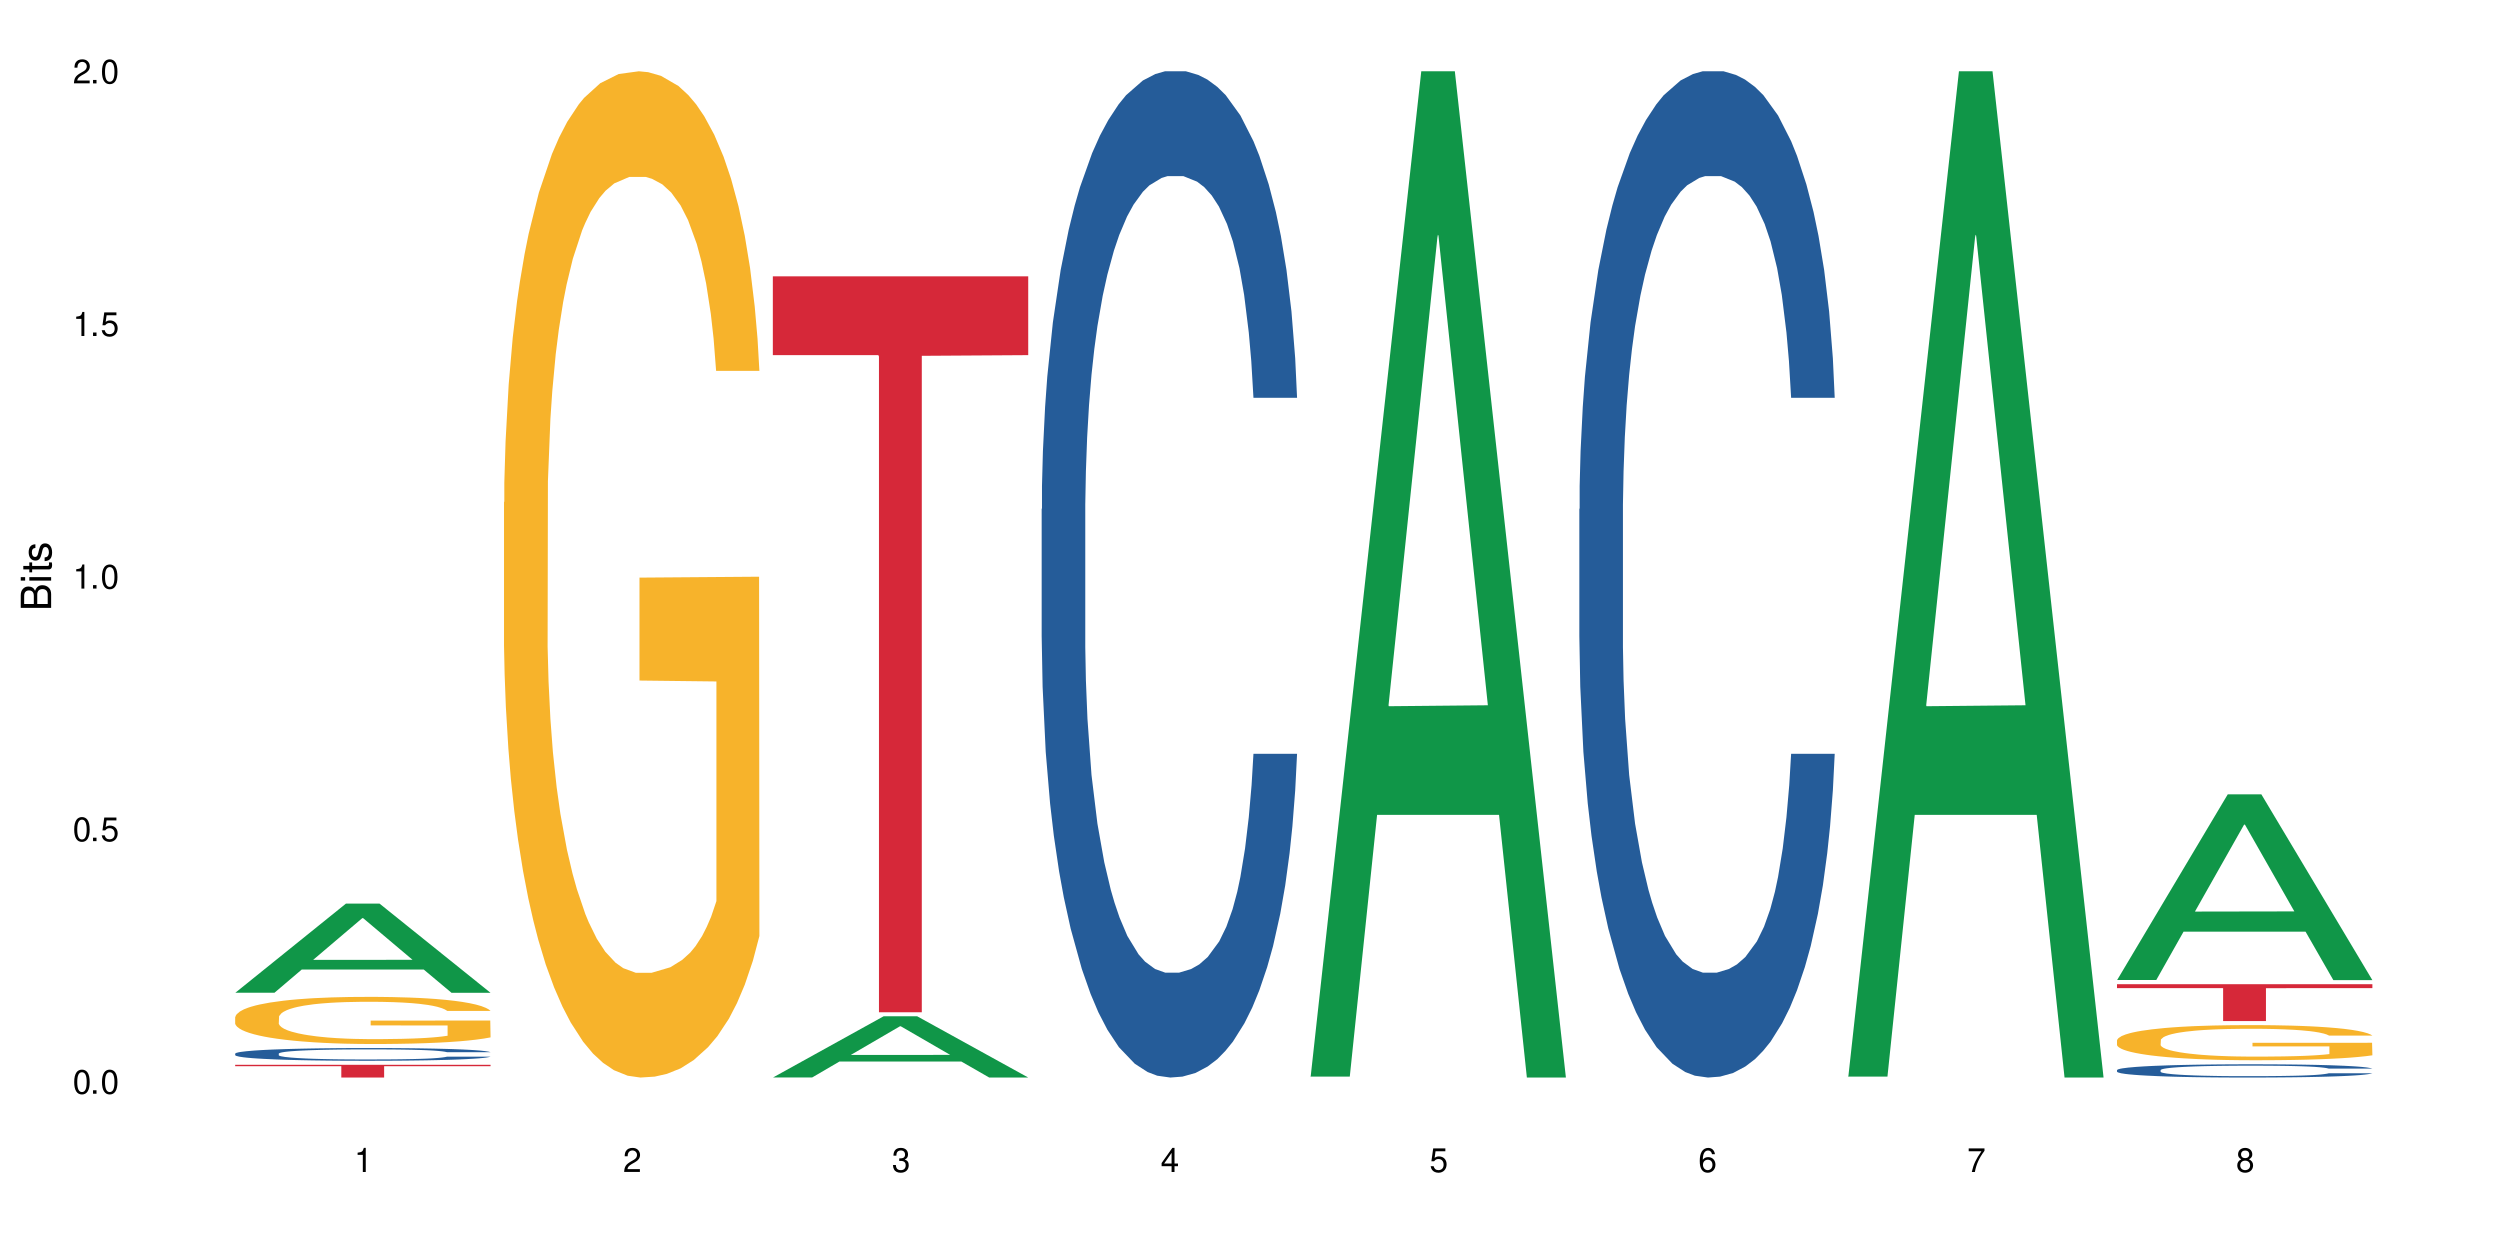
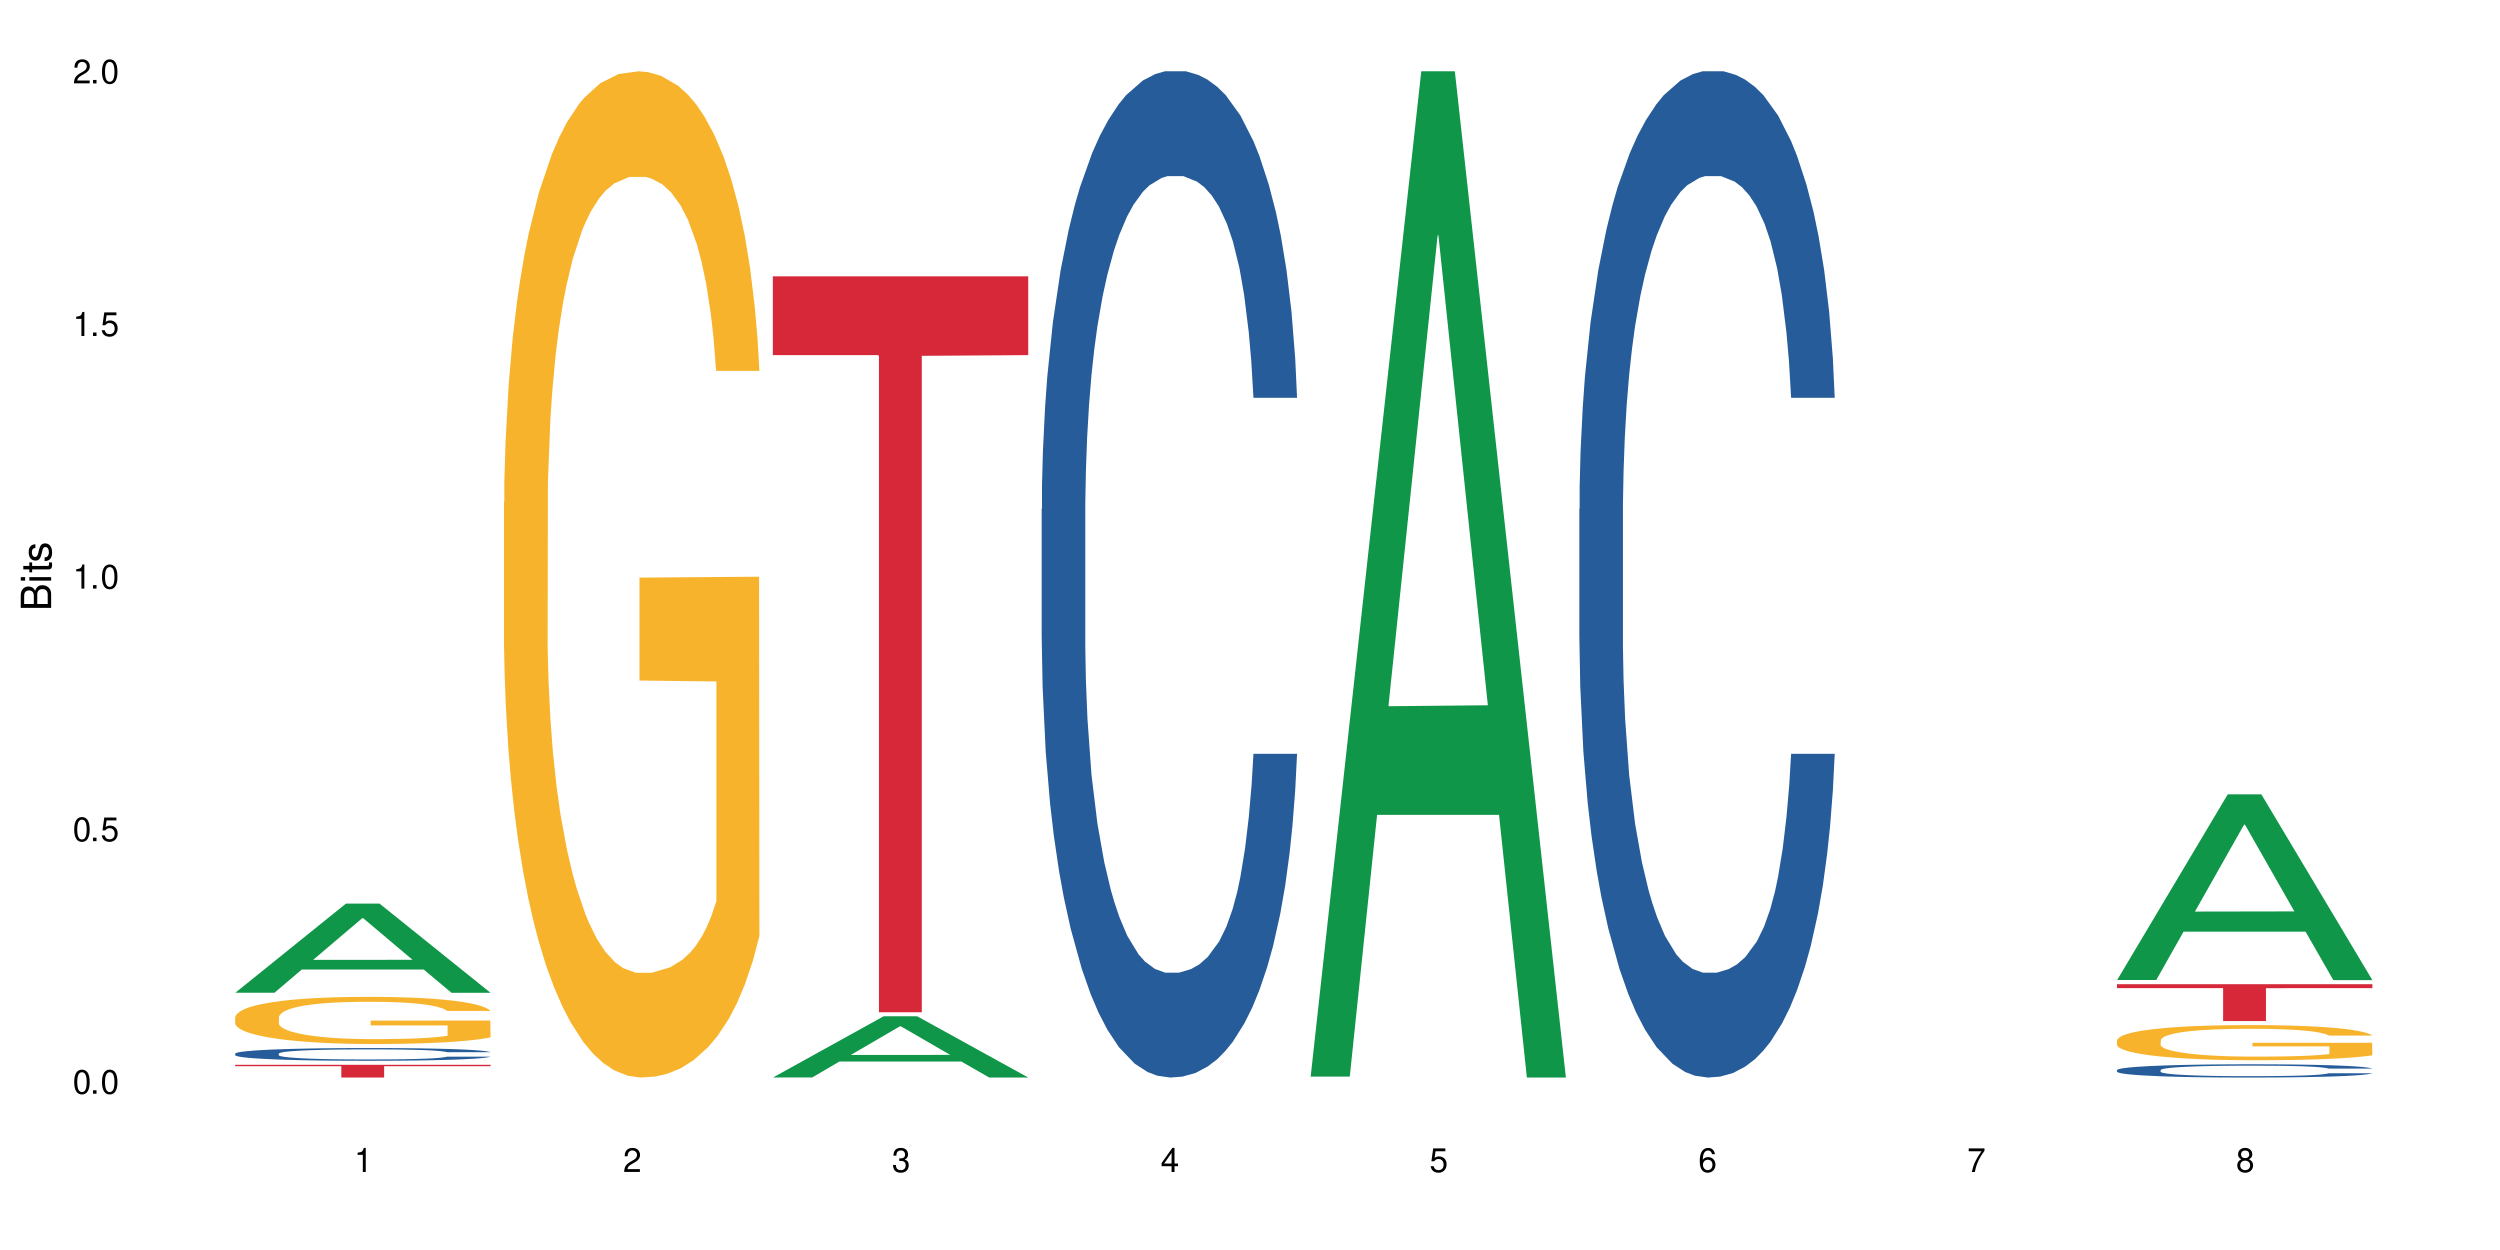
<svg xmlns="http://www.w3.org/2000/svg" xmlns:xlink="http://www.w3.org/1999/xlink" width="720" height="360" viewBox="0 0 720 360">
  <defs>
    <g>
      <g id="glyph-0-0">
</g>
      <g id="glyph-0-1">
        <path d="M 2.641 -6.938 C 2 -6.938 1.422 -6.656 1.078 -6.172 C 0.641 -5.562 0.406 -4.641 0.406 -3.359 C 0.406 -1.016 1.188 0.219 2.641 0.219 C 4.078 0.219 4.859 -1.016 4.859 -3.297 C 4.859 -4.641 4.656 -5.547 4.203 -6.172 C 3.844 -6.656 3.281 -6.938 2.641 -6.938 Z M 2.641 -6.188 C 3.547 -6.188 4 -5.25 4 -3.375 C 4 -1.406 3.562 -0.484 2.625 -0.484 C 1.734 -0.484 1.281 -1.438 1.281 -3.344 C 1.281 -5.25 1.734 -6.188 2.641 -6.188 Z M 2.641 -6.188 " />
      </g>
      <g id="glyph-0-2">
        <path d="M 1.828 -1 L 0.828 -1 L 0.828 0 L 1.828 0 Z M 1.828 -1 " />
      </g>
      <g id="glyph-0-3">
        <path d="M 4.562 -6.797 L 1.062 -6.797 L 0.547 -3.094 L 1.328 -3.094 C 1.719 -3.562 2.047 -3.734 2.578 -3.734 C 3.484 -3.734 4.062 -3.109 4.062 -2.094 C 4.062 -1.125 3.484 -0.531 2.578 -0.531 C 1.828 -0.531 1.375 -0.906 1.188 -1.672 L 0.328 -1.672 C 0.453 -1.109 0.547 -0.844 0.75 -0.594 C 1.125 -0.078 1.828 0.219 2.594 0.219 C 3.969 0.219 4.922 -0.781 4.922 -2.219 C 4.922 -3.562 4.031 -4.484 2.719 -4.484 C 2.25 -4.484 1.859 -4.359 1.469 -4.062 L 1.734 -5.969 L 4.562 -5.969 Z M 4.562 -6.797 " />
      </g>
      <g id="glyph-0-4">
        <path d="M 2.484 -4.938 L 2.484 0 L 3.328 0 L 3.328 -6.938 L 2.766 -6.938 C 2.469 -5.875 2.281 -5.734 0.984 -5.562 L 0.984 -4.938 Z M 2.484 -4.938 " />
      </g>
      <g id="glyph-0-5">
        <path d="M 4.859 -0.828 L 1.281 -0.828 C 1.359 -1.406 1.672 -1.781 2.5 -2.281 L 3.469 -2.828 C 4.406 -3.344 4.906 -4.062 4.906 -4.906 C 4.906 -5.484 4.672 -6.031 4.266 -6.406 C 3.859 -6.766 3.375 -6.938 2.719 -6.938 C 1.859 -6.938 1.219 -6.625 0.844 -6.031 C 0.609 -5.672 0.5 -5.234 0.484 -4.531 L 1.328 -4.531 C 1.359 -5.016 1.406 -5.281 1.531 -5.516 C 1.75 -5.938 2.188 -6.203 2.703 -6.203 C 3.469 -6.203 4.031 -5.641 4.031 -4.891 C 4.031 -4.344 3.719 -3.859 3.125 -3.516 L 2.234 -3 C 0.812 -2.172 0.406 -1.531 0.328 -0.016 L 4.859 -0.016 Z M 4.859 -0.828 " />
      </g>
      <g id="glyph-0-6">
        <path d="M 2.125 -3.188 L 2.578 -3.188 C 3.5 -3.188 3.984 -2.766 3.984 -1.922 C 3.984 -1.062 3.469 -0.531 2.594 -0.531 C 1.656 -0.531 1.203 -1 1.156 -2.016 L 0.312 -2.016 C 0.344 -1.453 0.438 -1.094 0.609 -0.781 C 0.953 -0.109 1.625 0.219 2.547 0.219 C 3.953 0.219 4.859 -0.625 4.859 -1.938 C 4.859 -2.828 4.516 -3.297 3.703 -3.594 C 4.344 -3.844 4.656 -4.328 4.656 -5.031 C 4.656 -6.219 3.875 -6.938 2.578 -6.938 C 1.203 -6.938 0.484 -6.172 0.453 -4.703 L 1.297 -4.703 C 1.312 -5.125 1.344 -5.359 1.453 -5.578 C 1.641 -5.969 2.062 -6.203 2.594 -6.203 C 3.344 -6.203 3.797 -5.75 3.797 -5 C 3.797 -4.516 3.609 -4.219 3.25 -4.047 C 3.016 -3.953 2.703 -3.922 2.125 -3.906 Z M 2.125 -3.188 " />
      </g>
      <g id="glyph-0-7">
        <path d="M 3.141 -1.672 L 3.141 0 L 3.984 0 L 3.984 -1.672 L 4.984 -1.672 L 4.984 -2.438 L 3.984 -2.438 L 3.984 -6.938 L 3.359 -6.938 L 0.266 -2.578 L 0.266 -1.672 Z M 3.141 -2.438 L 1 -2.438 L 3.141 -5.5 Z M 3.141 -2.438 " />
      </g>
      <g id="glyph-0-8">
        <path d="M 4.781 -5.125 C 4.609 -6.266 3.891 -6.938 2.844 -6.938 C 2.094 -6.938 1.422 -6.578 1.031 -5.953 C 0.594 -5.266 0.406 -4.422 0.406 -3.172 C 0.406 -2 0.578 -1.25 0.984 -0.641 C 1.359 -0.078 1.953 0.219 2.703 0.219 C 3.984 0.219 4.922 -0.75 4.922 -2.094 C 4.922 -3.375 4.062 -4.281 2.844 -4.281 C 2.172 -4.281 1.641 -4.031 1.281 -3.516 C 1.281 -5.234 1.828 -6.188 2.797 -6.188 C 3.391 -6.188 3.797 -5.797 3.938 -5.125 Z M 2.734 -3.531 C 3.547 -3.531 4.062 -2.953 4.062 -2.031 C 4.062 -1.156 3.484 -0.531 2.703 -0.531 C 1.922 -0.531 1.328 -1.188 1.328 -2.078 C 1.328 -2.938 1.906 -3.531 2.734 -3.531 Z M 2.734 -3.531 " />
      </g>
      <g id="glyph-0-9">
        <path d="M 4.984 -6.797 L 0.438 -6.797 L 0.438 -5.969 L 4.109 -5.969 C 2.5 -3.656 1.828 -2.234 1.328 0 L 2.219 0 C 2.594 -2.172 3.453 -4.047 4.984 -6.094 Z M 4.984 -6.797 " />
      </g>
      <g id="glyph-0-10">
        <path d="M 3.75 -3.656 C 4.469 -4.094 4.688 -4.438 4.688 -5.078 C 4.688 -6.172 3.844 -6.938 2.641 -6.938 C 1.438 -6.938 0.594 -6.172 0.594 -5.094 C 0.594 -4.438 0.812 -4.094 1.516 -3.656 C 0.734 -3.266 0.359 -2.703 0.359 -1.922 C 0.359 -0.656 1.281 0.219 2.641 0.219 C 3.984 0.219 4.922 -0.656 4.922 -1.922 C 4.922 -2.703 4.531 -3.266 3.75 -3.656 Z M 2.641 -6.188 C 3.359 -6.188 3.812 -5.75 3.812 -5.062 C 3.812 -4.406 3.344 -3.984 2.641 -3.984 C 1.922 -3.984 1.453 -4.406 1.453 -5.078 C 1.453 -5.75 1.922 -6.188 2.641 -6.188 Z M 2.641 -3.266 C 3.484 -3.266 4.062 -2.719 4.062 -1.906 C 4.062 -1.078 3.484 -0.531 2.625 -0.531 C 1.797 -0.531 1.219 -1.094 1.219 -1.906 C 1.219 -2.719 1.781 -3.266 2.641 -3.266 Z M 2.641 -3.266 " />
      </g>
      <g id="glyph-1-0">
</g>
      <g id="glyph-1-1">
        <path d="M 0 -0.953 L 0 -4.891 C 0 -5.719 -0.234 -6.344 -0.734 -6.797 C -1.188 -7.234 -1.812 -7.469 -2.5 -7.469 C -3.547 -7.469 -4.188 -7 -4.625 -5.875 C -4.984 -6.688 -5.625 -7.094 -6.531 -7.094 C -7.172 -7.094 -7.734 -6.859 -8.141 -6.391 C -8.562 -5.922 -8.75 -5.344 -8.75 -4.5 L -8.75 -0.953 Z M -4.984 -2.062 L -7.766 -2.062 L -7.766 -4.219 C -7.766 -4.844 -7.688 -5.203 -7.453 -5.5 C -7.219 -5.812 -6.859 -5.969 -6.375 -5.969 C -5.891 -5.969 -5.531 -5.812 -5.297 -5.5 C -5.062 -5.203 -4.984 -4.844 -4.984 -4.219 Z M -0.984 -2.062 L -4 -2.062 L -4 -4.781 C -4 -5.766 -3.438 -6.359 -2.484 -6.359 C -1.547 -6.359 -0.984 -5.766 -0.984 -4.781 Z M -0.984 -2.062 " />
      </g>
      <g id="glyph-1-2">
        <path d="M -6.281 -1.797 L -6.281 -0.797 L 0 -0.797 L 0 -1.797 Z M -8.75 -1.797 L -8.75 -0.797 L -7.484 -0.797 L -7.484 -1.797 Z M -8.75 -1.797 " />
      </g>
      <g id="glyph-1-3">
        <path d="M -6.281 -3.047 L -6.281 -2.016 L -8.016 -2.016 L -8.016 -1.016 L -6.281 -1.016 L -6.281 -0.172 L -5.469 -0.172 L -5.469 -1.016 L -0.719 -1.016 C -0.078 -1.016 0.281 -1.453 0.281 -2.234 C 0.281 -2.5 0.25 -2.719 0.188 -3.047 L -0.641 -3.047 C -0.609 -2.906 -0.594 -2.766 -0.594 -2.562 C -0.594 -2.141 -0.719 -2.016 -1.156 -2.016 L -5.469 -2.016 L -5.469 -3.047 Z M -6.281 -3.047 " />
      </g>
      <g id="glyph-1-4">
        <path d="M -4.531 -5.25 C -5.766 -5.25 -6.469 -4.422 -6.469 -2.969 C -6.469 -1.516 -5.719 -0.562 -4.547 -0.562 C -3.562 -0.562 -3.094 -1.062 -2.734 -2.562 L -2.516 -3.484 C -2.344 -4.188 -2.094 -4.469 -1.641 -4.469 C -1.047 -4.469 -0.641 -3.875 -0.641 -3 C -0.641 -2.453 -0.797 -2 -1.062 -1.75 C -1.25 -1.594 -1.422 -1.531 -1.875 -1.469 L -1.875 -0.406 C -0.422 -0.453 0.281 -1.266 0.281 -2.922 C 0.281 -4.5 -0.5 -5.516 -1.719 -5.516 C -2.656 -5.516 -3.172 -4.984 -3.469 -3.734 L -3.703 -2.766 C -3.891 -1.953 -4.156 -1.609 -4.594 -1.609 C -5.188 -1.609 -5.547 -2.125 -5.547 -2.938 C -5.547 -3.75 -5.203 -4.172 -4.531 -4.203 Z M -4.531 -5.25 " />
      </g>
    </g>
  </defs>
  <rect x="-72" y="-36" width="864" height="432" fill="rgb(100%, 100%, 100%)" fill-opacity="1" />
  <path fill-rule="nonzero" fill="rgb(6.275%, 58.824%, 28.235%)" fill-opacity="1" d="M 67.73 285.91 L 67.809 285.887 L 99.637 260.234 L 109.301 260.234 L 141.281 285.934 L 130.047 285.934 L 122.031 279.223 L 86.906 279.223 L 79.047 285.91 L 67.73 285.91 L 90.285 276.449 L 118.809 276.426 L 104.586 264.43 L 104.43 264.406 L 104.27 264.48 L 90.207 276.426 L 90.285 276.449 Z M 67.73 285.91 " />
  <path fill-rule="nonzero" fill="rgb(14.51%, 36.078%, 60%)" fill-opacity="1" d="M 67.73 303.434 L 67.82 303.43 L 67.82 303.352 L 68.09 303.223 L 68.719 303.062 L 69.344 302.953 L 70.961 302.754 L 73.203 302.562 L 75.535 302.414 L 77.238 302.328 L 78.766 302.262 L 82.262 302.137 L 84.504 302.074 L 86.926 302.016 L 89.887 301.961 L 92.039 301.926 L 96.883 301.871 L 100.469 301.848 L 103.25 301.84 L 109.262 301.84 L 112.848 301.852 L 115.449 301.871 L 118.32 301.895 L 120.742 301.926 L 124.957 302 L 128.727 302.094 L 130.43 302.148 L 133.121 302.25 L 135.184 302.352 L 136.617 302.438 L 138.234 302.562 L 139.668 302.715 L 140.746 302.883 L 141.281 303.027 L 128.727 303.027 L 128.098 302.895 L 127.379 302.789 L 126.035 302.652 L 124.688 302.555 L 122.805 302.461 L 121.102 302.395 L 118.77 302.332 L 116.707 302.293 L 114.555 302.262 L 112.488 302.242 L 108.543 302.223 L 103.969 302.223 L 102.266 302.227 L 98.766 302.254 L 96.883 302.277 L 94.191 302.324 L 92.309 302.367 L 90.066 302.438 L 88.539 302.492 L 86.656 302.578 L 85.312 302.656 L 83.785 302.766 L 82.891 302.852 L 82.082 302.945 L 81.363 303.055 L 80.828 303.172 L 80.469 303.297 L 80.289 303.418 L 80.289 303.938 L 80.469 304.059 L 80.918 304.199 L 82.082 304.402 L 83.785 304.578 L 85.762 304.719 L 87.645 304.82 L 88.719 304.867 L 90.156 304.922 L 92.398 304.988 L 95.629 305.055 L 97.512 305.082 L 100.383 305.109 L 103.34 305.121 L 107.289 305.121 L 110.785 305.109 L 113.117 305.094 L 115.539 305.066 L 118.859 305.008 L 120.922 304.953 L 122.715 304.891 L 124.062 304.828 L 124.957 304.773 L 126.305 304.668 L 127.379 304.555 L 128.188 304.438 L 128.727 304.324 L 141.281 304.324 L 140.746 304.457 L 139.938 304.59 L 139.129 304.688 L 137.875 304.805 L 136.441 304.906 L 134.375 305.023 L 132.672 305.102 L 130.43 305.188 L 128.367 305.25 L 126.125 305.305 L 122.805 305.375 L 120.652 305.406 L 118.32 305.438 L 115.539 305.465 L 112.043 305.488 L 108.273 305.5 L 104.777 305.504 L 101.008 305.496 L 98.227 305.484 L 94.551 305.453 L 89.977 305.395 L 86.656 305.328 L 84.055 305.266 L 81.812 305.199 L 79.301 305.109 L 76.074 304.961 L 74.098 304.848 L 72.754 304.754 L 71.23 304.621 L 70.152 304.504 L 68.898 304.316 L 68 304.082 L 67.73 303.895 Z M 67.73 303.434 " />
  <path fill-rule="nonzero" fill="rgb(96.863%, 70.196%, 16.863%)" fill-opacity="1" d="M 67.73 292.914 L 67.82 292.902 L 67.82 292.652 L 68.18 292.094 L 69.078 291.324 L 70.242 290.691 L 71.5 290.199 L 72.305 289.938 L 73.652 289.566 L 74.816 289.293 L 77.777 288.734 L 81.543 288.215 L 83.609 287.988 L 85.941 287.777 L 89.258 287.543 L 90.785 287.457 L 95.449 287.258 L 100.738 287.133 L 106.57 287.098 L 109.262 287.109 L 112.938 287.16 L 117.961 287.297 L 120.832 287.418 L 123.074 287.543 L 125.406 287.703 L 128.277 287.953 L 130.969 288.25 L 133.121 288.547 L 135.273 288.922 L 137.066 289.316 L 138.594 289.75 L 139.938 290.273 L 140.746 290.707 L 141.281 291.141 L 128.816 291.141 L 128.098 290.707 L 127.289 290.371 L 125.945 289.961 L 124.598 289.664 L 123.254 289.43 L 120.742 289.105 L 118.59 288.906 L 115.898 288.734 L 113.297 288.621 L 110.336 288.547 L 108.543 288.523 L 103.789 288.523 L 99.484 288.609 L 96.973 288.711 L 95.18 288.809 L 92.668 288.996 L 91.141 289.145 L 90.246 289.242 L 87.555 289.625 L 85.762 289.973 L 84.773 290.211 L 83.52 290.582 L 82.621 290.918 L 81.633 291.414 L 81.098 291.785 L 80.379 292.629 L 80.289 294.859 L 80.559 295.332 L 81.098 295.84 L 81.812 296.285 L 82.891 296.758 L 83.965 297.117 L 85.852 297.602 L 87.465 297.922 L 88.719 298.133 L 91.141 298.469 L 92.129 298.578 L 94.461 298.805 L 96.883 298.977 L 99.844 299.125 L 102.086 299.199 L 105.672 299.262 L 110.246 299.262 L 115.629 299.188 L 119.039 299.09 L 121.371 298.988 L 122.895 298.902 L 124.777 298.766 L 126.125 298.641 L 127.379 298.504 L 128.906 298.293 L 128.906 295.332 L 106.75 295.32 L 106.75 293.93 L 141.195 293.918 L 141.281 298.766 L 139.398 299.102 L 137.066 299.422 L 134.824 299.672 L 132.492 299.883 L 129.176 300.117 L 126.484 300.266 L 122.355 300.441 L 118.59 300.551 L 114.645 300.625 L 111.145 300.664 L 107.02 300.676 L 103.34 300.652 L 99.395 300.578 L 96.254 300.477 L 93.383 300.352 L 90.516 300.191 L 86.926 299.93 L 84.594 299.723 L 82.172 299.461 L 79.75 299.148 L 77.598 298.816 L 76.164 298.555 L 74.727 298.258 L 73.203 297.887 L 71.766 297.465 L 70.691 297.078 L 69.703 296.645 L 68.988 296.234 L 68.27 295.68 L 67.91 295.23 L 67.73 294.848 Z M 67.73 292.914 " />
  <path fill-rule="nonzero" fill="rgb(83.922%, 15.686%, 22.353%)" fill-opacity="1" d="M 67.73 306.668 L 141.281 306.668 L 141.281 307.059 L 110.629 307.062 L 110.629 310.332 L 98.297 310.332 L 98.297 307.066 L 98.117 307.059 L 67.73 307.059 Z M 67.73 306.668 " />
  <path fill-rule="nonzero" fill="rgb(96.863%, 70.196%, 16.863%)" fill-opacity="1" d="M 145.156 144.652 L 145.242 144.387 L 145.242 139.094 L 145.602 127.184 L 146.5 110.777 L 147.664 97.277 L 148.922 86.691 L 149.73 81.133 L 151.074 73.195 L 152.242 67.371 L 155.199 55.461 L 158.969 44.348 L 161.031 39.582 L 163.363 35.082 L 166.684 30.055 L 168.207 28.203 L 172.871 23.965 L 178.164 21.32 L 183.992 20.527 L 186.684 20.789 L 190.363 21.848 L 195.387 24.762 L 198.254 27.406 L 200.496 30.055 L 202.828 33.496 L 205.699 38.789 L 208.391 45.141 L 210.543 51.492 L 212.695 59.43 L 214.492 67.902 L 216.016 77.164 L 217.359 88.281 L 218.168 97.543 L 218.707 106.805 L 206.238 106.805 L 205.52 97.543 L 204.715 90.398 L 203.367 81.664 L 202.023 75.312 L 200.676 70.281 L 198.164 63.402 L 196.012 59.168 L 193.32 55.461 L 190.723 53.078 L 187.762 51.492 L 185.969 50.961 L 181.211 50.961 L 176.906 52.816 L 174.395 54.934 L 172.602 57.051 L 170.09 61.02 L 168.566 64.195 L 167.668 66.312 L 164.977 74.516 L 163.184 81.93 L 162.195 86.957 L 160.941 94.898 L 160.043 102.043 L 159.059 112.629 L 158.52 120.57 L 157.801 138.566 L 157.711 186.207 L 157.98 196.262 L 158.52 207.113 L 159.238 216.641 L 160.312 226.699 L 161.391 234.375 L 163.273 244.695 L 164.887 251.578 L 166.145 256.078 L 168.566 263.223 L 169.551 265.605 L 171.883 270.367 L 174.305 274.074 L 177.266 277.25 L 179.508 278.836 L 183.098 280.16 L 187.672 280.16 L 193.055 278.574 L 196.461 276.457 L 198.793 274.34 L 200.32 272.484 L 202.203 269.574 L 203.547 266.926 L 204.805 264.016 L 206.328 259.516 L 206.328 196.262 L 184.172 195.996 L 184.172 166.355 L 218.617 166.09 L 218.707 269.574 L 216.824 276.719 L 214.492 283.602 L 212.25 288.895 L 209.918 293.395 L 206.598 298.422 L 203.906 301.598 L 199.781 305.305 L 196.012 307.688 L 192.066 309.273 L 188.566 310.066 L 184.441 310.332 L 180.766 309.805 L 176.816 308.215 L 173.68 306.098 L 170.809 303.453 L 167.938 300.012 L 164.352 294.453 L 162.016 289.953 L 159.594 284.395 L 157.172 277.777 L 155.02 270.633 L 153.586 265.074 L 152.152 258.723 L 150.625 250.781 L 149.191 241.785 L 148.113 233.578 L 147.129 224.316 L 146.41 215.582 L 145.691 203.672 L 145.332 194.145 L 145.156 185.941 Z M 145.156 144.652 " />
  <path fill-rule="nonzero" fill="rgb(6.275%, 58.824%, 28.235%)" fill-opacity="1" d="M 222.578 310.316 L 222.656 310.301 L 254.48 292.691 L 264.148 292.691 L 296.129 310.332 L 284.895 310.332 L 276.879 305.727 L 241.75 305.727 L 233.895 310.316 L 222.578 310.316 L 245.129 303.824 L 273.656 303.809 L 259.434 295.574 L 259.273 295.559 L 259.117 295.609 L 245.051 303.809 L 245.129 303.824 Z M 222.578 310.316 " />
  <path fill-rule="nonzero" fill="rgb(83.922%, 15.686%, 22.353%)" fill-opacity="1" d="M 222.578 79.59 L 296.129 79.59 L 296.129 102.277 L 265.477 102.477 L 265.477 291.527 L 253.141 291.527 L 253.141 102.676 L 252.965 102.277 L 222.578 102.277 Z M 222.578 79.59 " />
  <path fill-rule="nonzero" fill="rgb(14.51%, 36.078%, 60%)" fill-opacity="1" d="M 300 146.621 L 300.09 146.355 L 300.09 140 L 300.359 129.934 L 300.988 117.215 L 301.617 108.477 L 303.23 92.844 L 305.473 77.746 L 307.805 66.09 L 309.508 59.203 L 311.035 53.902 L 314.531 44.102 L 316.773 39.07 L 319.195 34.566 L 322.156 30.062 L 324.309 27.414 L 329.152 23.176 L 332.742 21.32 L 335.52 20.527 L 341.531 20.527 L 345.117 21.586 L 347.719 22.91 L 350.59 25.031 L 353.012 27.414 L 357.227 33.242 L 360.996 40.66 L 362.699 44.898 L 365.391 53.109 L 367.453 61.055 L 368.891 67.945 L 370.504 77.746 L 371.938 89.668 L 373.016 103.176 L 373.555 114.566 L 360.996 114.566 L 360.367 103.973 L 359.648 95.758 L 358.305 84.898 L 356.961 77.215 L 355.074 69.535 L 353.371 64.5 L 351.039 59.469 L 348.977 56.289 L 346.824 53.902 L 344.762 52.316 L 340.812 50.727 L 336.238 50.727 L 334.535 51.254 L 331.035 53.375 L 329.152 55.23 L 326.461 58.938 L 324.578 62.383 L 322.336 67.68 L 320.812 72.184 L 318.926 79.07 L 317.582 85.164 L 316.059 93.906 L 315.16 100.527 L 314.352 107.945 L 313.637 116.688 L 313.098 125.957 L 312.738 135.762 L 312.559 145.297 L 312.559 186.355 L 312.738 195.895 L 313.188 207.02 L 314.352 223.18 L 316.059 237.219 L 318.031 248.344 L 319.914 256.293 L 320.992 260 L 322.426 264.238 L 324.668 269.535 L 327.898 274.836 L 329.781 276.953 L 332.652 279.074 L 335.609 280.133 L 339.559 280.133 L 343.055 279.074 L 345.387 277.75 L 347.809 275.629 L 351.129 271.125 L 353.191 266.887 L 354.984 261.855 L 356.332 256.82 L 357.227 252.582 L 358.574 244.371 L 359.648 235.363 L 360.457 226.094 L 360.996 217.086 L 373.555 217.086 L 373.016 227.684 L 372.207 238.012 L 371.402 245.695 L 370.145 254.969 L 368.711 263.18 L 366.645 272.449 L 364.941 278.543 L 362.699 285.168 L 360.637 290.199 L 358.395 294.703 L 355.074 300 L 352.922 302.648 L 350.59 305.035 L 347.809 307.152 L 344.312 309.008 L 340.543 310.066 L 337.047 310.332 L 333.277 309.801 L 330.5 308.742 L 326.82 306.359 L 322.246 301.59 L 318.926 296.559 L 316.324 291.523 L 314.082 286.227 L 311.57 279.074 L 308.344 267.418 L 306.371 258.41 L 305.023 250.992 L 303.5 240.664 L 302.422 231.391 L 301.168 216.555 L 300.27 197.746 L 300 183.18 Z M 300 146.621 " />
  <path fill-rule="nonzero" fill="rgb(6.275%, 58.824%, 28.235%)" fill-opacity="1" d="M 377.426 310.059 L 377.504 309.789 L 409.328 20.527 L 418.992 20.527 L 450.977 310.332 L 439.738 310.332 L 431.723 234.684 L 396.598 234.684 L 388.738 310.059 L 377.426 310.059 L 399.977 203.391 L 428.504 203.117 L 414.277 67.875 L 414.121 67.602 L 413.965 68.418 L 399.898 203.117 L 399.977 203.391 Z M 377.426 310.059 " />
  <path fill-rule="nonzero" fill="rgb(14.51%, 36.078%, 60%)" fill-opacity="1" d="M 454.848 146.621 L 454.938 146.355 L 454.938 140 L 455.207 129.934 L 455.836 117.215 L 456.461 108.477 L 458.078 92.844 L 460.32 77.746 L 462.652 66.09 L 464.355 59.203 L 465.879 53.902 L 469.379 44.102 L 471.621 39.07 L 474.043 34.566 L 477.004 30.062 L 479.156 27.414 L 484 23.176 L 487.586 21.32 L 490.367 20.527 L 496.379 20.527 L 499.965 21.586 L 502.566 22.91 L 505.438 25.031 L 507.859 27.414 L 512.074 33.242 L 515.844 40.66 L 517.547 44.898 L 520.238 53.109 L 522.301 61.055 L 523.734 67.945 L 525.352 77.746 L 526.785 89.668 L 527.863 103.176 L 528.398 114.566 L 515.844 114.566 L 515.215 103.973 L 514.496 95.758 L 513.152 84.898 L 511.805 77.215 L 509.922 69.535 L 508.219 64.5 L 505.887 59.469 L 503.824 56.289 L 501.672 53.902 L 499.605 52.316 L 495.66 50.727 L 491.086 50.727 L 489.383 51.254 L 485.883 53.375 L 484 55.23 L 481.309 58.938 L 479.426 62.383 L 477.184 67.68 L 475.656 72.184 L 473.773 79.07 L 472.43 85.164 L 470.902 93.906 L 470.008 100.527 L 469.199 107.945 L 468.48 116.688 L 467.945 125.957 L 467.586 135.762 L 467.406 145.297 L 467.406 186.355 L 467.586 195.895 L 468.035 207.02 L 469.199 223.18 L 470.902 237.219 L 472.879 248.344 L 474.762 256.293 L 475.836 260 L 477.273 264.238 L 479.516 269.535 L 482.742 274.836 L 484.629 276.953 L 487.496 279.074 L 490.457 280.133 L 494.406 280.133 L 497.902 279.074 L 500.234 277.75 L 502.656 275.629 L 505.977 271.125 L 508.039 266.887 L 509.832 261.855 L 511.18 256.82 L 512.074 252.582 L 513.422 244.371 L 514.496 235.363 L 515.305 226.094 L 515.844 217.086 L 528.398 217.086 L 527.863 227.684 L 527.055 238.012 L 526.246 245.695 L 524.992 254.969 L 523.555 263.18 L 521.492 272.449 L 519.789 278.543 L 517.547 285.168 L 515.484 290.199 L 513.242 294.703 L 509.922 300 L 507.77 302.648 L 505.438 305.035 L 502.656 307.152 L 499.16 309.008 L 495.391 310.066 L 491.895 310.332 L 488.125 309.801 L 485.344 308.742 L 481.668 306.359 L 477.094 301.59 L 473.773 296.559 L 471.172 291.523 L 468.93 286.227 L 466.418 279.074 L 463.191 267.418 L 461.215 258.41 L 459.871 250.992 L 458.348 240.664 L 457.27 231.391 L 456.016 216.555 L 455.117 197.746 L 454.848 183.18 Z M 454.848 146.621 " />
-   <path fill-rule="nonzero" fill="rgb(6.275%, 58.824%, 28.235%)" fill-opacity="1" d="M 532.27 310.059 L 532.352 309.789 L 564.176 20.527 L 573.84 20.527 L 605.824 310.332 L 594.586 310.332 L 586.57 234.684 L 551.445 234.684 L 543.586 310.059 L 532.27 310.059 L 554.824 203.391 L 583.348 203.117 L 569.125 67.875 L 568.969 67.602 L 568.812 68.418 L 554.746 203.117 L 554.824 203.391 Z M 532.27 310.059 " />
  <path fill-rule="nonzero" fill="rgb(6.275%, 58.824%, 28.235%)" fill-opacity="1" d="M 609.695 282.234 L 609.773 282.184 L 641.598 228.762 L 651.266 228.762 L 683.246 282.285 L 672.008 282.285 L 663.996 268.312 L 628.867 268.312 L 621.012 282.234 L 609.695 282.234 L 632.246 262.535 L 660.773 262.484 L 646.551 237.508 L 646.391 237.457 L 646.234 237.605 L 632.168 262.484 L 632.246 262.535 Z M 609.695 282.234 " />
  <path fill-rule="nonzero" fill="rgb(14.51%, 36.078%, 60%)" fill-opacity="1" d="M 609.695 308.176 L 609.785 308.172 L 609.785 308.09 L 610.055 307.957 L 610.68 307.789 L 611.309 307.676 L 612.922 307.469 L 615.164 307.27 L 617.5 307.117 L 619.203 307.027 L 620.727 306.957 L 624.227 306.828 L 626.469 306.762 L 628.891 306.703 L 631.852 306.645 L 634.004 306.609 L 638.848 306.551 L 642.434 306.527 L 645.215 306.516 L 651.223 306.516 L 654.812 306.531 L 657.414 306.547 L 660.285 306.578 L 662.707 306.609 L 666.922 306.684 L 670.688 306.781 L 672.395 306.84 L 675.086 306.945 L 677.148 307.051 L 678.582 307.141 L 680.195 307.27 L 681.633 307.426 L 682.707 307.605 L 683.246 307.754 L 670.688 307.754 L 670.062 307.617 L 669.344 307.508 L 667.996 307.363 L 666.652 307.262 L 664.77 307.164 L 663.066 307.098 L 660.734 307.031 L 658.668 306.988 L 656.516 306.957 L 654.453 306.938 L 650.508 306.914 L 645.934 306.914 L 644.227 306.922 L 640.73 306.949 L 638.848 306.973 L 636.156 307.023 L 634.273 307.066 L 632.027 307.137 L 630.504 307.199 L 628.621 307.289 L 627.273 307.367 L 625.75 307.484 L 624.852 307.57 L 624.047 307.668 L 623.328 307.785 L 622.789 307.906 L 622.43 308.035 L 622.254 308.16 L 622.254 308.699 L 622.43 308.824 L 622.879 308.973 L 624.047 309.184 L 625.75 309.371 L 627.723 309.516 L 629.605 309.621 L 630.684 309.668 L 632.117 309.727 L 634.363 309.797 L 637.59 309.863 L 639.473 309.895 L 642.344 309.922 L 645.305 309.934 L 649.25 309.934 L 652.75 309.922 L 655.082 309.902 L 657.504 309.875 L 660.82 309.816 L 662.887 309.762 L 664.68 309.695 L 666.023 309.629 L 666.922 309.57 L 668.266 309.465 L 669.344 309.344 L 670.152 309.223 L 670.688 309.105 L 683.246 309.105 L 682.707 309.246 L 681.902 309.379 L 681.094 309.48 L 679.84 309.605 L 678.402 309.711 L 676.34 309.832 L 674.637 309.914 L 672.395 310 L 670.332 310.066 L 668.086 310.125 L 664.77 310.195 L 662.617 310.23 L 660.285 310.262 L 657.504 310.289 L 654.004 310.316 L 650.238 310.328 L 646.738 310.332 L 642.973 310.324 L 640.191 310.312 L 636.516 310.281 L 631.941 310.219 L 628.621 310.152 L 626.02 310.086 L 623.777 310.016 L 621.266 309.922 L 618.035 309.766 L 616.062 309.648 L 614.719 309.551 L 613.191 309.414 L 612.117 309.293 L 610.859 309.098 L 609.965 308.852 L 609.695 308.66 Z M 609.695 308.176 " />
  <path fill-rule="nonzero" fill="rgb(96.863%, 70.196%, 16.863%)" fill-opacity="1" d="M 609.695 299.566 L 609.785 299.559 L 609.785 299.371 L 610.145 298.957 L 611.039 298.383 L 612.207 297.914 L 613.461 297.543 L 614.27 297.348 L 615.613 297.07 L 616.781 296.867 L 619.742 296.453 L 623.508 296.062 L 625.57 295.898 L 627.902 295.738 L 631.223 295.562 L 632.746 295.5 L 637.41 295.352 L 642.703 295.258 L 648.535 295.23 L 651.223 295.242 L 654.902 295.277 L 659.926 295.379 L 662.797 295.473 L 665.039 295.562 L 667.371 295.684 L 670.242 295.871 L 672.93 296.09 L 675.086 296.312 L 677.238 296.59 L 679.031 296.887 L 680.555 297.211 L 681.902 297.598 L 682.707 297.922 L 683.246 298.246 L 670.777 298.246 L 670.062 297.922 L 669.254 297.672 L 667.91 297.367 L 666.562 297.145 L 665.219 296.969 L 662.707 296.73 L 660.555 296.582 L 657.863 296.453 L 655.262 296.367 L 652.301 296.312 L 650.508 296.293 L 645.754 296.293 L 641.449 296.359 L 638.938 296.434 L 637.141 296.508 L 634.629 296.645 L 633.105 296.758 L 632.207 296.832 L 629.52 297.117 L 627.723 297.375 L 626.738 297.551 L 625.48 297.828 L 624.586 298.078 L 623.598 298.449 L 623.059 298.727 L 622.344 299.355 L 622.254 301.02 L 622.52 301.371 L 623.059 301.75 L 623.777 302.082 L 624.852 302.434 L 625.93 302.699 L 627.812 303.062 L 629.43 303.301 L 630.684 303.457 L 633.105 303.707 L 634.094 303.793 L 636.426 303.957 L 638.848 304.086 L 641.805 304.199 L 644.047 304.254 L 647.637 304.301 L 652.211 304.301 L 657.594 304.246 L 661 304.172 L 663.332 304.098 L 664.859 304.031 L 666.742 303.93 L 668.086 303.836 L 669.344 303.734 L 670.867 303.578 L 670.867 301.371 L 648.715 301.359 L 648.715 300.324 L 683.156 300.316 L 683.246 303.93 L 681.363 304.18 L 679.031 304.418 L 676.789 304.605 L 674.457 304.762 L 671.137 304.938 L 668.445 305.047 L 664.32 305.18 L 660.555 305.262 L 656.605 305.316 L 653.109 305.344 L 648.98 305.352 L 645.305 305.336 L 641.359 305.281 L 638.219 305.207 L 635.348 305.113 L 632.477 304.992 L 628.891 304.801 L 626.559 304.641 L 624.137 304.449 L 621.715 304.215 L 619.562 303.969 L 618.125 303.773 L 616.691 303.551 L 615.164 303.273 L 613.73 302.961 L 612.656 302.672 L 611.668 302.348 L 610.949 302.043 L 610.234 301.629 L 609.875 301.297 L 609.695 301.008 Z M 609.695 299.566 " />
  <path fill-rule="nonzero" fill="rgb(83.922%, 15.686%, 22.353%)" fill-opacity="1" d="M 609.695 283.449 L 683.246 283.449 L 683.246 284.586 L 652.594 284.594 L 652.594 294.066 L 640.258 294.066 L 640.258 284.605 L 640.082 284.586 L 609.695 284.586 Z M 609.695 283.449 " />
  <g fill="rgb(0%, 0%, 0%)" fill-opacity="1">
    <use xlink:href="#glyph-0-1" x="20.965" y="314.993" />
    <use xlink:href="#glyph-0-2" x="25.965" y="314.993" />
    <use xlink:href="#glyph-0-1" x="28.965" y="314.993" />
  </g>
  <g fill="rgb(0%, 0%, 0%)" fill-opacity="1">
    <use xlink:href="#glyph-0-1" x="20.965" y="242.251" />
    <use xlink:href="#glyph-0-2" x="25.965" y="242.251" />
    <use xlink:href="#glyph-0-3" x="28.965" y="242.251" />
  </g>
  <g fill="rgb(0%, 0%, 0%)" fill-opacity="1">
    <use xlink:href="#glyph-0-4" x="20.965" y="169.509" />
    <use xlink:href="#glyph-0-2" x="25.965" y="169.509" />
    <use xlink:href="#glyph-0-1" x="28.965" y="169.509" />
  </g>
  <g fill="rgb(0%, 0%, 0%)" fill-opacity="1">
    <use xlink:href="#glyph-0-4" x="20.965" y="96.767" />
    <use xlink:href="#glyph-0-2" x="25.965" y="96.767" />
    <use xlink:href="#glyph-0-3" x="28.965" y="96.767" />
  </g>
  <g fill="rgb(0%, 0%, 0%)" fill-opacity="1">
    <use xlink:href="#glyph-0-5" x="20.965" y="24.024" />
    <use xlink:href="#glyph-0-2" x="25.965" y="24.024" />
    <use xlink:href="#glyph-0-1" x="28.965" y="24.024" />
  </g>
  <g fill="rgb(0%, 0%, 0%)" fill-opacity="1">
    <use xlink:href="#glyph-0-4" x="102.008" y="337.532" />
  </g>
  <g fill="rgb(0%, 0%, 0%)" fill-opacity="1">
    <use xlink:href="#glyph-0-5" x="179.43" y="337.532" />
  </g>
  <g fill="rgb(0%, 0%, 0%)" fill-opacity="1">
    <use xlink:href="#glyph-0-6" x="256.855" y="337.532" />
  </g>
  <g fill="rgb(0%, 0%, 0%)" fill-opacity="1">
    <use xlink:href="#glyph-0-7" x="334.277" y="337.532" />
  </g>
  <g fill="rgb(0%, 0%, 0%)" fill-opacity="1">
    <use xlink:href="#glyph-0-3" x="411.699" y="337.532" />
  </g>
  <g fill="rgb(0%, 0%, 0%)" fill-opacity="1">
    <use xlink:href="#glyph-0-8" x="489.125" y="337.532" />
  </g>
  <g fill="rgb(0%, 0%, 0%)" fill-opacity="1">
    <use xlink:href="#glyph-0-9" x="566.547" y="337.532" />
  </g>
  <g fill="rgb(0%, 0%, 0%)" fill-opacity="1">
    <use xlink:href="#glyph-0-10" x="643.969" y="337.532" />
  </g>
  <g fill="rgb(0%, 0%, 0%)" fill-opacity="1">
    <use xlink:href="#glyph-1-1" x="14.725" y="176.012" />
    <use xlink:href="#glyph-1-2" x="14.725" y="168.012" />
    <use xlink:href="#glyph-1-3" x="14.725" y="165.012" />
    <use xlink:href="#glyph-1-4" x="14.725" y="162.012" />
  </g>
</svg>